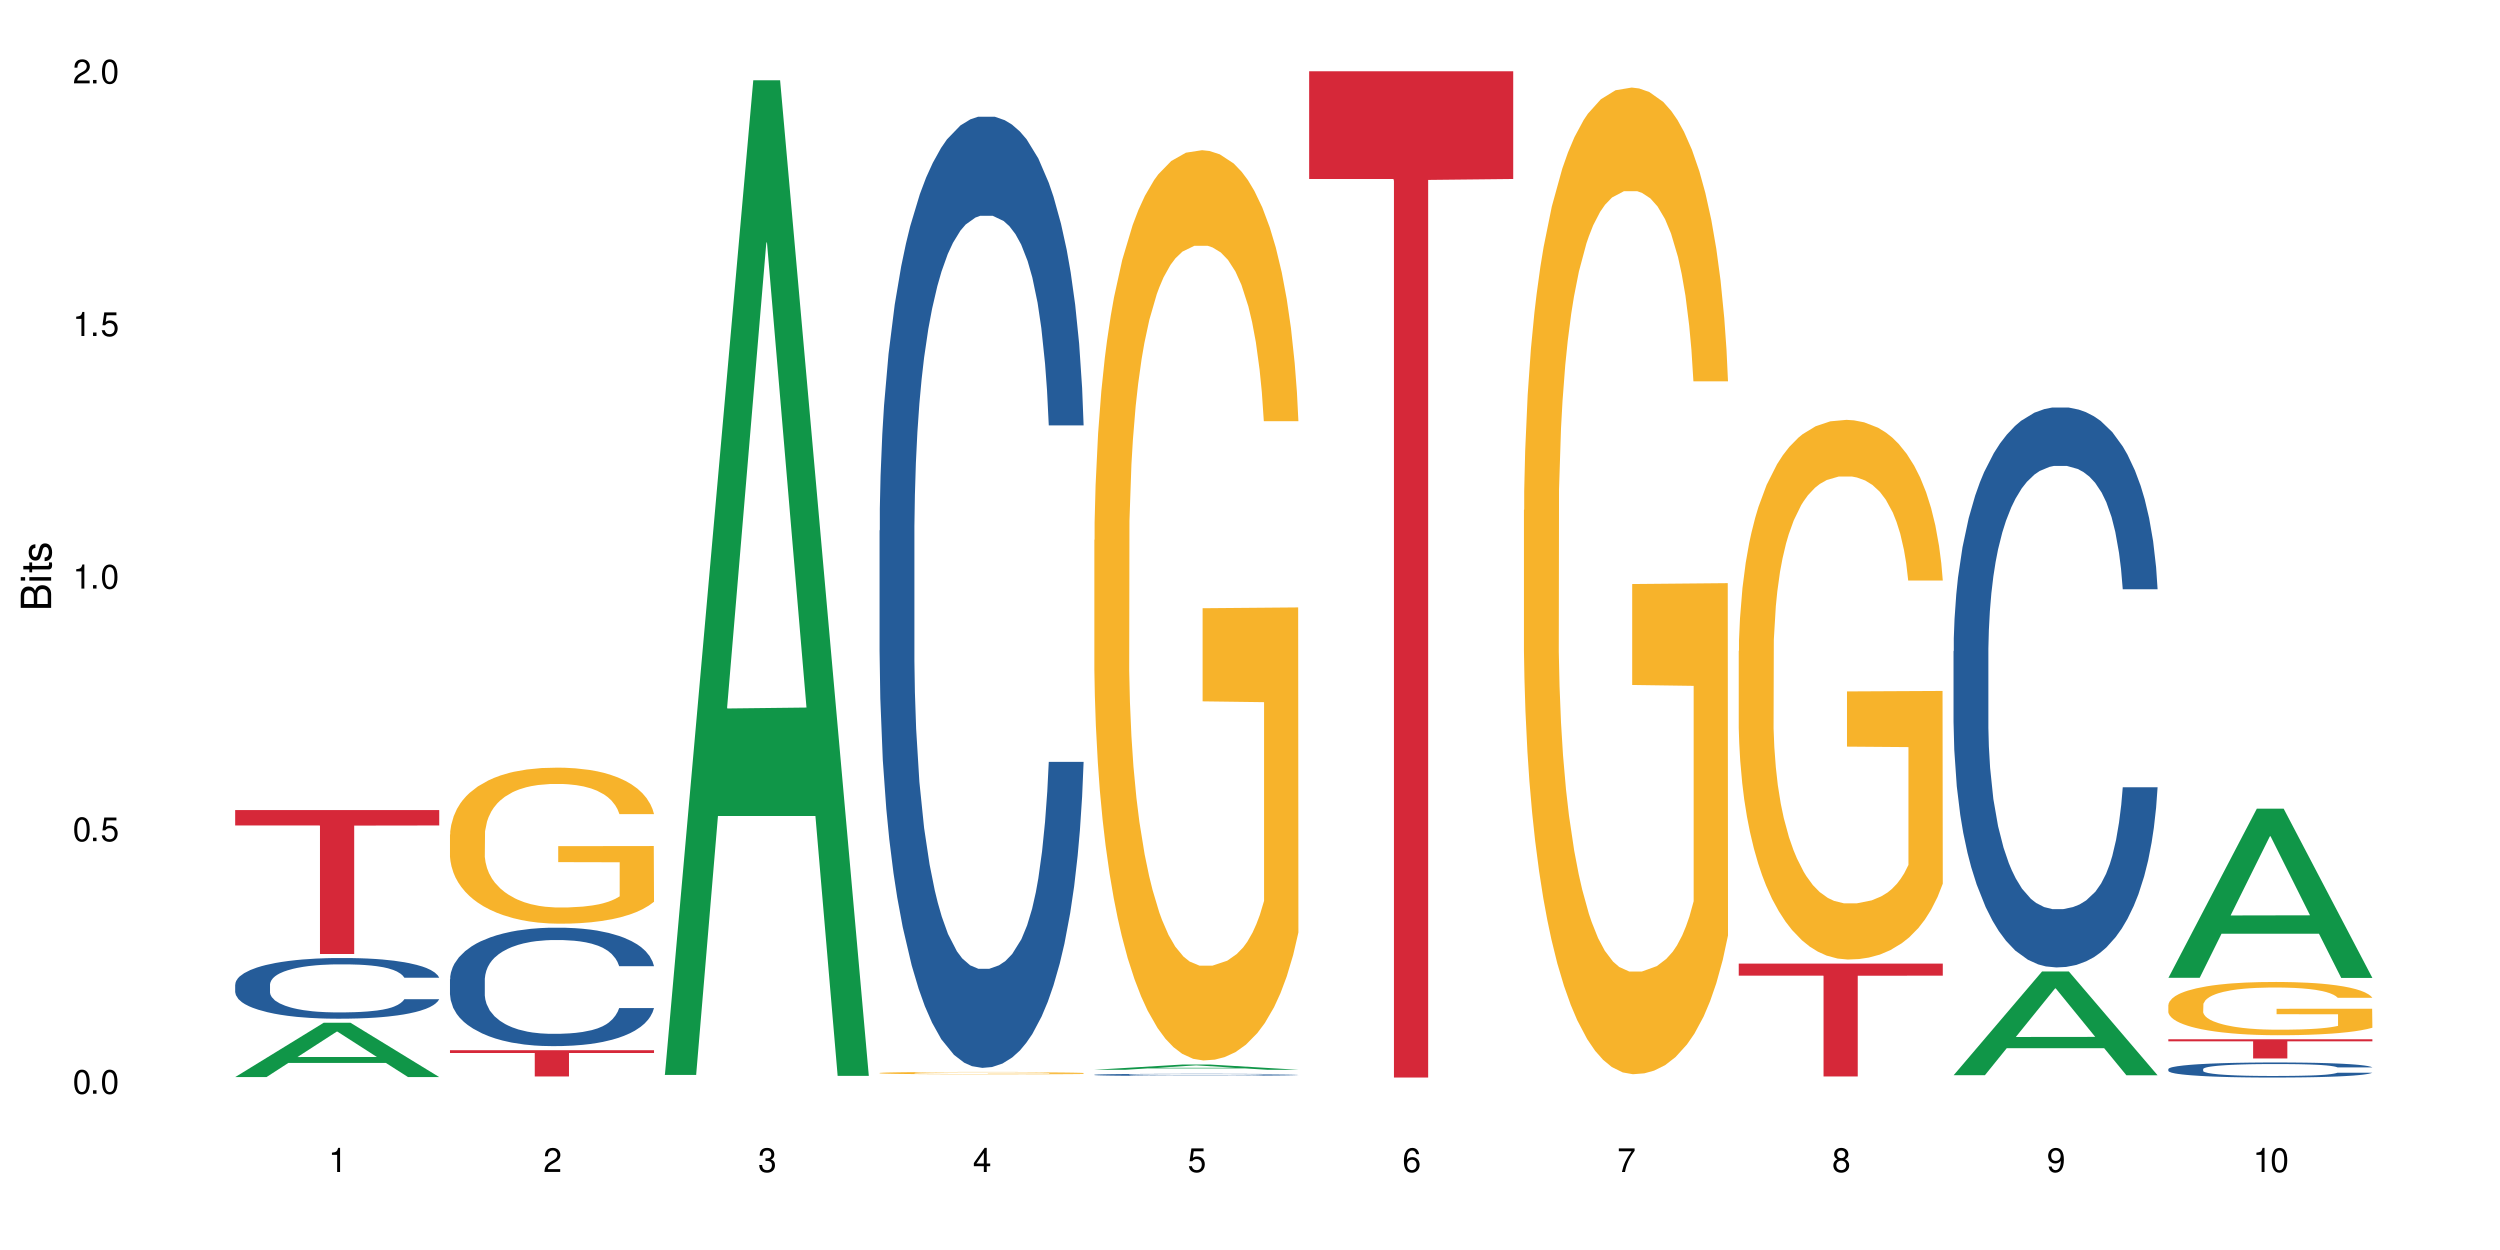
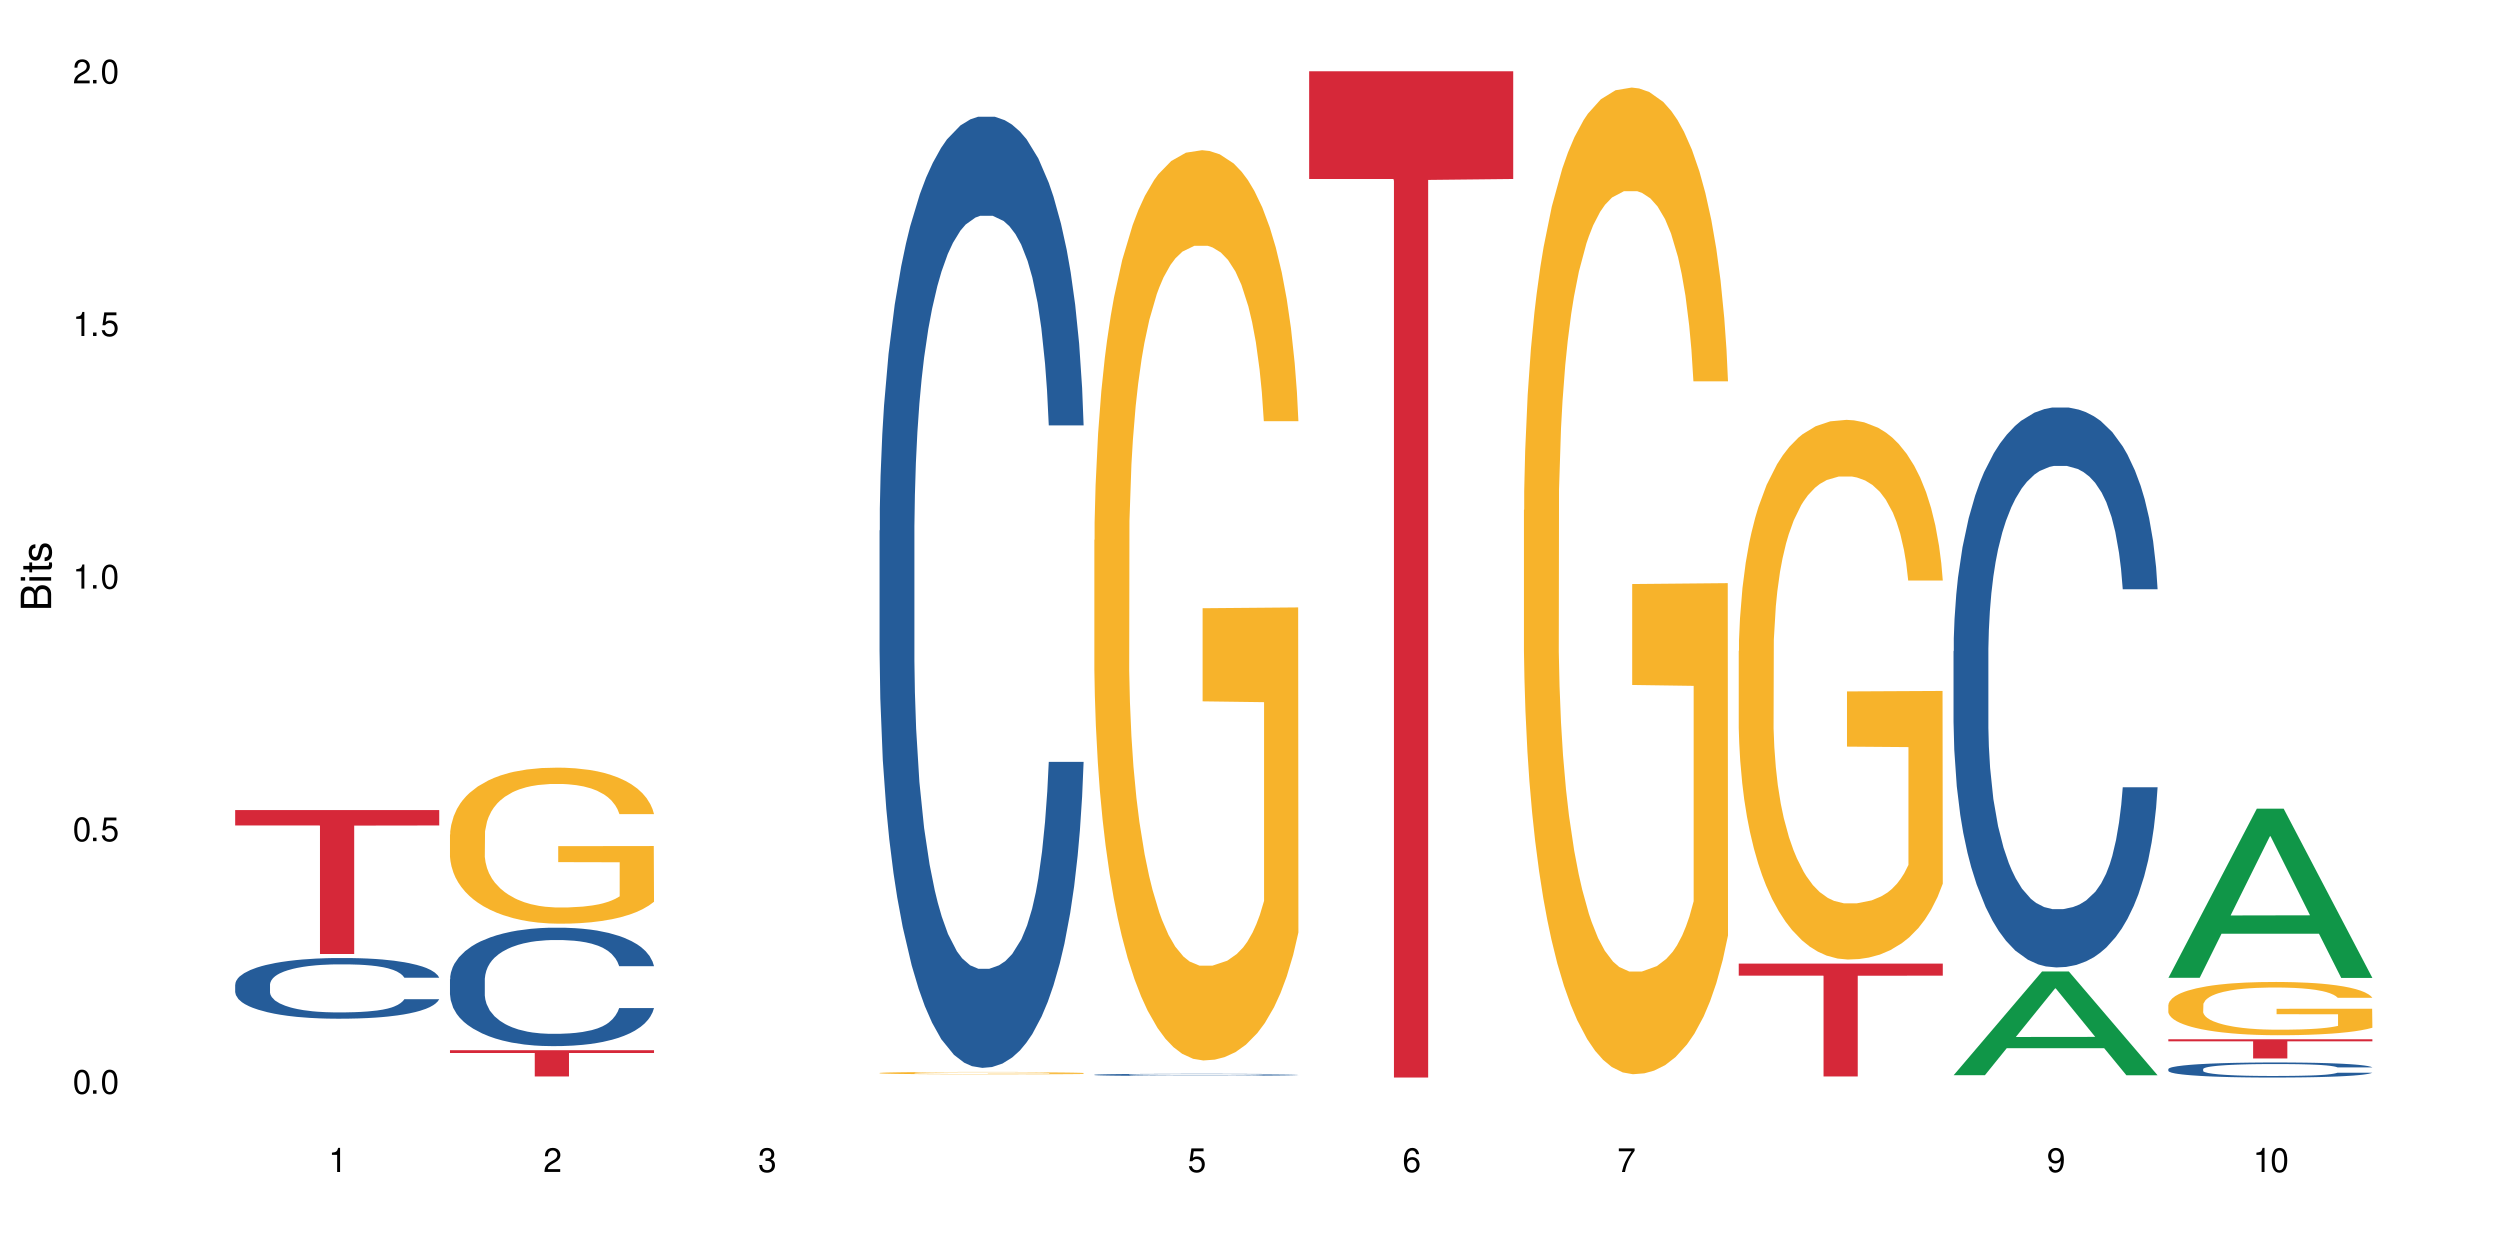
<svg xmlns="http://www.w3.org/2000/svg" xmlns:xlink="http://www.w3.org/1999/xlink" width="720" height="360" viewBox="0 0 720 360">
  <defs>
    <g>
      <g id="glyph-0-0">
</g>
      <g id="glyph-0-1">
        <path d="M 2.641 -6.938 C 2 -6.938 1.422 -6.656 1.078 -6.172 C 0.641 -5.562 0.406 -4.641 0.406 -3.359 C 0.406 -1.016 1.188 0.219 2.641 0.219 C 4.078 0.219 4.859 -1.016 4.859 -3.297 C 4.859 -4.641 4.656 -5.547 4.203 -6.172 C 3.844 -6.656 3.281 -6.938 2.641 -6.938 Z M 2.641 -6.188 C 3.547 -6.188 4 -5.25 4 -3.375 C 4 -1.406 3.562 -0.484 2.625 -0.484 C 1.734 -0.484 1.281 -1.438 1.281 -3.344 C 1.281 -5.25 1.734 -6.188 2.641 -6.188 Z M 2.641 -6.188 " />
      </g>
      <g id="glyph-0-2">
        <path d="M 1.828 -1 L 0.828 -1 L 0.828 0 L 1.828 0 Z M 1.828 -1 " />
      </g>
      <g id="glyph-0-3">
        <path d="M 4.562 -6.797 L 1.062 -6.797 L 0.547 -3.094 L 1.328 -3.094 C 1.719 -3.562 2.047 -3.734 2.578 -3.734 C 3.484 -3.734 4.062 -3.109 4.062 -2.094 C 4.062 -1.125 3.484 -0.531 2.578 -0.531 C 1.828 -0.531 1.375 -0.906 1.188 -1.672 L 0.328 -1.672 C 0.453 -1.109 0.547 -0.844 0.75 -0.594 C 1.125 -0.078 1.828 0.219 2.594 0.219 C 3.969 0.219 4.922 -0.781 4.922 -2.219 C 4.922 -3.562 4.031 -4.484 2.719 -4.484 C 2.25 -4.484 1.859 -4.359 1.469 -4.062 L 1.734 -5.969 L 4.562 -5.969 Z M 4.562 -6.797 " />
      </g>
      <g id="glyph-0-4">
        <path d="M 2.484 -4.938 L 2.484 0 L 3.328 0 L 3.328 -6.938 L 2.766 -6.938 C 2.469 -5.875 2.281 -5.734 0.984 -5.562 L 0.984 -4.938 Z M 2.484 -4.938 " />
      </g>
      <g id="glyph-0-5">
        <path d="M 4.859 -0.828 L 1.281 -0.828 C 1.359 -1.406 1.672 -1.781 2.5 -2.281 L 3.469 -2.828 C 4.406 -3.344 4.906 -4.062 4.906 -4.906 C 4.906 -5.484 4.672 -6.031 4.266 -6.406 C 3.859 -6.766 3.375 -6.938 2.719 -6.938 C 1.859 -6.938 1.219 -6.625 0.844 -6.031 C 0.609 -5.672 0.5 -5.234 0.484 -4.531 L 1.328 -4.531 C 1.359 -5.016 1.406 -5.281 1.531 -5.516 C 1.75 -5.938 2.188 -6.203 2.703 -6.203 C 3.469 -6.203 4.031 -5.641 4.031 -4.891 C 4.031 -4.344 3.719 -3.859 3.125 -3.516 L 2.234 -3 C 0.812 -2.172 0.406 -1.531 0.328 -0.016 L 4.859 -0.016 Z M 4.859 -0.828 " />
      </g>
      <g id="glyph-0-6">
        <path d="M 2.125 -3.188 L 2.578 -3.188 C 3.5 -3.188 3.984 -2.766 3.984 -1.922 C 3.984 -1.062 3.469 -0.531 2.594 -0.531 C 1.656 -0.531 1.203 -1 1.156 -2.016 L 0.312 -2.016 C 0.344 -1.453 0.438 -1.094 0.609 -0.781 C 0.953 -0.109 1.625 0.219 2.547 0.219 C 3.953 0.219 4.859 -0.625 4.859 -1.938 C 4.859 -2.828 4.516 -3.297 3.703 -3.594 C 4.344 -3.844 4.656 -4.328 4.656 -5.031 C 4.656 -6.219 3.875 -6.938 2.578 -6.938 C 1.203 -6.938 0.484 -6.172 0.453 -4.703 L 1.297 -4.703 C 1.312 -5.125 1.344 -5.359 1.453 -5.578 C 1.641 -5.969 2.062 -6.203 2.594 -6.203 C 3.344 -6.203 3.797 -5.75 3.797 -5 C 3.797 -4.516 3.609 -4.219 3.25 -4.047 C 3.016 -3.953 2.703 -3.922 2.125 -3.906 Z M 2.125 -3.188 " />
      </g>
      <g id="glyph-0-7">
-         <path d="M 3.141 -1.672 L 3.141 0 L 3.984 0 L 3.984 -1.672 L 4.984 -1.672 L 4.984 -2.438 L 3.984 -2.438 L 3.984 -6.938 L 3.359 -6.938 L 0.266 -2.578 L 0.266 -1.672 Z M 3.141 -2.438 L 1 -2.438 L 3.141 -5.5 Z M 3.141 -2.438 " />
-       </g>
+         </g>
      <g id="glyph-0-8">
        <path d="M 4.781 -5.125 C 4.609 -6.266 3.891 -6.938 2.844 -6.938 C 2.094 -6.938 1.422 -6.578 1.031 -5.953 C 0.594 -5.266 0.406 -4.422 0.406 -3.172 C 0.406 -2 0.578 -1.25 0.984 -0.641 C 1.359 -0.078 1.953 0.219 2.703 0.219 C 3.984 0.219 4.922 -0.75 4.922 -2.094 C 4.922 -3.375 4.062 -4.281 2.844 -4.281 C 2.172 -4.281 1.641 -4.031 1.281 -3.516 C 1.281 -5.234 1.828 -6.188 2.797 -6.188 C 3.391 -6.188 3.797 -5.797 3.938 -5.125 Z M 2.734 -3.531 C 3.547 -3.531 4.062 -2.953 4.062 -2.031 C 4.062 -1.156 3.484 -0.531 2.703 -0.531 C 1.922 -0.531 1.328 -1.188 1.328 -2.078 C 1.328 -2.938 1.906 -3.531 2.734 -3.531 Z M 2.734 -3.531 " />
      </g>
      <g id="glyph-0-9">
        <path d="M 4.984 -6.797 L 0.438 -6.797 L 0.438 -5.969 L 4.109 -5.969 C 2.5 -3.656 1.828 -2.234 1.328 0 L 2.219 0 C 2.594 -2.172 3.453 -4.047 4.984 -6.094 Z M 4.984 -6.797 " />
      </g>
      <g id="glyph-0-10">
-         <path d="M 3.75 -3.656 C 4.469 -4.094 4.688 -4.438 4.688 -5.078 C 4.688 -6.172 3.844 -6.938 2.641 -6.938 C 1.438 -6.938 0.594 -6.172 0.594 -5.094 C 0.594 -4.438 0.812 -4.094 1.516 -3.656 C 0.734 -3.266 0.359 -2.703 0.359 -1.922 C 0.359 -0.656 1.281 0.219 2.641 0.219 C 3.984 0.219 4.922 -0.656 4.922 -1.922 C 4.922 -2.703 4.531 -3.266 3.75 -3.656 Z M 2.641 -6.188 C 3.359 -6.188 3.812 -5.75 3.812 -5.062 C 3.812 -4.406 3.344 -3.984 2.641 -3.984 C 1.922 -3.984 1.453 -4.406 1.453 -5.078 C 1.453 -5.75 1.922 -6.188 2.641 -6.188 Z M 2.641 -3.266 C 3.484 -3.266 4.062 -2.719 4.062 -1.906 C 4.062 -1.078 3.484 -0.531 2.625 -0.531 C 1.797 -0.531 1.219 -1.094 1.219 -1.906 C 1.219 -2.719 1.781 -3.266 2.641 -3.266 Z M 2.641 -3.266 " />
-       </g>
+         </g>
      <g id="glyph-0-11">
        <path d="M 0.516 -1.578 C 0.672 -0.453 1.406 0.219 2.438 0.219 C 3.188 0.219 3.859 -0.141 4.266 -0.766 C 4.688 -1.453 4.891 -2.297 4.891 -3.547 C 4.891 -4.719 4.703 -5.453 4.312 -6.078 C 3.938 -6.641 3.344 -6.938 2.594 -6.938 C 1.297 -6.938 0.359 -5.969 0.359 -4.625 C 0.359 -3.344 1.234 -2.453 2.453 -2.453 C 3.094 -2.453 3.578 -2.672 4.016 -3.203 C 4 -1.484 3.469 -0.531 2.5 -0.531 C 1.906 -0.531 1.484 -0.906 1.359 -1.578 Z M 2.578 -6.203 C 3.375 -6.203 3.969 -5.531 3.969 -4.641 C 3.969 -3.797 3.391 -3.188 2.547 -3.188 C 1.734 -3.188 1.234 -3.766 1.234 -4.688 C 1.234 -5.562 1.797 -6.203 2.578 -6.203 Z M 2.578 -6.203 " />
      </g>
      <g id="glyph-1-0">
</g>
      <g id="glyph-1-1">
        <path d="M 0 -0.953 L 0 -4.891 C 0 -5.719 -0.234 -6.344 -0.734 -6.797 C -1.188 -7.234 -1.812 -7.469 -2.5 -7.469 C -3.547 -7.469 -4.188 -7 -4.625 -5.875 C -4.984 -6.688 -5.625 -7.094 -6.531 -7.094 C -7.172 -7.094 -7.734 -6.859 -8.141 -6.391 C -8.562 -5.922 -8.75 -5.344 -8.75 -4.5 L -8.75 -0.953 Z M -4.984 -2.062 L -7.766 -2.062 L -7.766 -4.219 C -7.766 -4.844 -7.688 -5.203 -7.453 -5.5 C -7.219 -5.812 -6.859 -5.969 -6.375 -5.969 C -5.891 -5.969 -5.531 -5.812 -5.297 -5.5 C -5.062 -5.203 -4.984 -4.844 -4.984 -4.219 Z M -0.984 -2.062 L -4 -2.062 L -4 -4.781 C -4 -5.766 -3.438 -6.359 -2.484 -6.359 C -1.547 -6.359 -0.984 -5.766 -0.984 -4.781 Z M -0.984 -2.062 " />
      </g>
      <g id="glyph-1-2">
        <path d="M -6.281 -1.797 L -6.281 -0.797 L 0 -0.797 L 0 -1.797 Z M -8.75 -1.797 L -8.75 -0.797 L -7.484 -0.797 L -7.484 -1.797 Z M -8.75 -1.797 " />
      </g>
      <g id="glyph-1-3">
        <path d="M -6.281 -3.047 L -6.281 -2.016 L -8.016 -2.016 L -8.016 -1.016 L -6.281 -1.016 L -6.281 -0.172 L -5.469 -0.172 L -5.469 -1.016 L -0.719 -1.016 C -0.078 -1.016 0.281 -1.453 0.281 -2.234 C 0.281 -2.5 0.25 -2.719 0.188 -3.047 L -0.641 -3.047 C -0.609 -2.906 -0.594 -2.766 -0.594 -2.562 C -0.594 -2.141 -0.719 -2.016 -1.156 -2.016 L -5.469 -2.016 L -5.469 -3.047 Z M -6.281 -3.047 " />
      </g>
      <g id="glyph-1-4">
        <path d="M -4.531 -5.25 C -5.766 -5.25 -6.469 -4.422 -6.469 -2.969 C -6.469 -1.516 -5.719 -0.562 -4.547 -0.562 C -3.562 -0.562 -3.094 -1.062 -2.734 -2.562 L -2.516 -3.484 C -2.344 -4.188 -2.094 -4.469 -1.641 -4.469 C -1.047 -4.469 -0.641 -3.875 -0.641 -3 C -0.641 -2.453 -0.797 -2 -1.062 -1.75 C -1.25 -1.594 -1.422 -1.531 -1.875 -1.469 L -1.875 -0.406 C -0.422 -0.453 0.281 -1.266 0.281 -2.922 C 0.281 -4.5 -0.5 -5.516 -1.719 -5.516 C -2.656 -5.516 -3.172 -4.984 -3.469 -3.734 L -3.703 -2.766 C -3.891 -1.953 -4.156 -1.609 -4.594 -1.609 C -5.188 -1.609 -5.547 -2.125 -5.547 -2.938 C -5.547 -3.75 -5.203 -4.172 -4.531 -4.203 Z M -4.531 -5.25 " />
      </g>
    </g>
  </defs>
  <rect x="-72" y="-36" width="864" height="432" fill="rgb(100%, 100%, 100%)" fill-opacity="1" />
-   <path fill-rule="nonzero" fill="rgb(6.275%, 58.824%, 28.235%)" fill-opacity="1" d="M 67.73 310.188 L 67.793 310.172 L 93.223 294.555 L 100.945 294.555 L 126.5 310.203 L 117.52 310.203 L 111.117 306.117 L 83.051 306.117 L 76.773 310.188 L 67.73 310.188 L 85.75 304.426 L 108.543 304.414 L 97.176 297.109 L 97.051 297.094 L 96.926 297.141 L 85.688 304.414 L 85.75 304.426 Z M 67.73 310.188 " />
  <path fill-rule="nonzero" fill="rgb(14.51%, 36.078%, 60%)" fill-opacity="1" d="M 67.73 283.52 L 67.801 283.504 L 67.801 283.121 L 68.02 282.512 L 68.52 281.746 L 69.02 281.219 L 70.312 280.277 L 72.102 279.367 L 73.965 278.664 L 75.328 278.25 L 76.547 277.93 L 79.34 277.336 L 81.133 277.035 L 83.066 276.762 L 85.434 276.492 L 87.152 276.332 L 91.023 276.074 L 93.891 275.965 L 96.113 275.918 L 100.914 275.918 L 103.781 275.98 L 105.859 276.059 L 108.152 276.188 L 110.086 276.332 L 113.457 276.684 L 116.465 277.129 L 117.828 277.387 L 119.977 277.883 L 121.625 278.359 L 122.773 278.773 L 124.062 279.367 L 125.207 280.086 L 126.07 280.898 L 126.5 281.586 L 116.465 281.586 L 115.965 280.949 L 115.391 280.453 L 114.316 279.797 L 113.238 279.336 L 111.734 278.871 L 110.375 278.566 L 108.512 278.266 L 106.863 278.074 L 105.141 277.93 L 103.492 277.832 L 100.34 277.738 L 96.684 277.738 L 95.324 277.77 L 92.527 277.898 L 91.023 278.008 L 88.871 278.23 L 87.367 278.441 L 85.578 278.758 L 84.359 279.031 L 82.852 279.445 L 81.777 279.812 L 80.559 280.34 L 79.844 280.738 L 79.199 281.188 L 78.625 281.715 L 78.195 282.273 L 77.906 282.863 L 77.766 283.438 L 77.766 285.914 L 77.906 286.488 L 78.266 287.16 L 79.199 288.137 L 80.559 288.98 L 82.137 289.652 L 83.641 290.133 L 84.5 290.355 L 85.648 290.609 L 87.441 290.93 L 90.02 291.25 L 91.523 291.379 L 93.816 291.504 L 96.184 291.57 L 99.336 291.57 L 102.133 291.504 L 103.996 291.426 L 105.93 291.297 L 108.582 291.027 L 110.23 290.77 L 111.664 290.465 L 112.738 290.164 L 113.457 289.906 L 114.531 289.414 L 115.391 288.871 L 116.035 288.312 L 116.465 287.766 L 126.5 287.766 L 126.07 288.406 L 125.422 289.027 L 124.777 289.492 L 123.777 290.051 L 122.629 290.547 L 120.98 291.105 L 119.617 291.473 L 117.828 291.871 L 116.18 292.176 L 114.387 292.445 L 111.734 292.766 L 110.016 292.926 L 108.152 293.07 L 105.93 293.199 L 103.137 293.309 L 100.125 293.375 L 97.328 293.391 L 94.32 293.359 L 92.098 293.293 L 89.16 293.148 L 85.504 292.863 L 82.852 292.559 L 80.773 292.254 L 78.984 291.938 L 76.977 291.504 L 74.395 290.801 L 72.82 290.258 L 71.746 289.812 L 70.527 289.188 L 69.664 288.629 L 68.664 287.734 L 67.945 286.602 L 67.73 285.723 Z M 67.73 283.52 " />
  <path fill-rule="nonzero" fill="rgb(83.922%, 15.686%, 22.353%)" fill-opacity="1" d="M 67.73 233.297 L 126.5 233.297 L 126.5 237.734 L 102.008 237.773 L 102.008 274.754 L 92.152 274.754 L 92.152 237.812 L 92.008 237.734 L 67.73 237.734 Z M 67.73 233.297 " />
  <path fill-rule="nonzero" fill="rgb(14.51%, 36.078%, 60%)" fill-opacity="1" d="M 129.594 282.027 L 129.664 281.996 L 129.664 281.25 L 129.879 280.062 L 130.379 278.566 L 130.883 277.539 L 132.172 275.699 L 133.965 273.926 L 135.828 272.551 L 137.188 271.742 L 138.406 271.117 L 141.203 269.965 L 142.992 269.375 L 144.93 268.844 L 147.293 268.312 L 149.016 268 L 152.883 267.504 L 155.75 267.285 L 157.973 267.191 L 162.773 267.191 L 165.641 267.316 L 167.719 267.473 L 170.012 267.723 L 171.949 268 L 175.316 268.688 L 178.324 269.559 L 179.688 270.059 L 181.836 271.023 L 183.484 271.961 L 184.633 272.77 L 185.922 273.926 L 187.07 275.328 L 187.93 276.918 L 188.359 278.258 L 178.324 278.258 L 177.824 277.008 L 177.25 276.043 L 176.176 274.766 L 175.102 273.863 L 173.598 272.957 L 172.234 272.367 L 170.371 271.773 L 168.723 271.398 L 167.004 271.117 L 165.355 270.93 L 162.199 270.746 L 158.547 270.746 L 157.184 270.809 L 154.391 271.055 L 152.883 271.273 L 150.734 271.711 L 149.23 272.117 L 147.438 272.738 L 146.219 273.27 L 144.715 274.078 L 143.641 274.797 L 142.422 275.824 L 141.703 276.605 L 141.059 277.477 L 140.484 278.504 L 140.055 279.598 L 139.77 280.75 L 139.625 281.871 L 139.625 286.703 L 139.77 287.824 L 140.129 289.133 L 141.059 291.035 L 142.422 292.688 L 143.996 293.996 L 145.504 294.934 L 146.363 295.367 L 147.508 295.867 L 149.301 296.492 L 151.879 297.113 L 153.387 297.363 L 155.68 297.613 L 158.043 297.738 L 161.199 297.738 L 163.992 297.613 L 165.855 297.457 L 167.789 297.207 L 170.441 296.676 L 172.09 296.18 L 173.523 295.586 L 174.598 294.996 L 175.316 294.496 L 176.391 293.531 L 177.25 292.469 L 177.895 291.379 L 178.324 290.32 L 188.359 290.32 L 187.93 291.566 L 187.285 292.781 L 186.641 293.684 L 185.637 294.777 L 184.488 295.742 L 182.84 296.832 L 181.48 297.551 L 179.688 298.328 L 178.039 298.922 L 176.246 299.453 L 173.598 300.074 L 171.875 300.387 L 170.012 300.668 L 167.789 300.918 L 164.996 301.133 L 161.984 301.258 L 159.191 301.289 L 156.18 301.227 L 153.957 301.105 L 151.02 300.824 L 147.367 300.262 L 144.715 299.668 L 142.637 299.078 L 140.844 298.453 L 138.836 297.613 L 136.258 296.242 L 134.68 295.18 L 133.605 294.309 L 132.387 293.094 L 131.527 292.004 L 130.523 290.258 L 129.809 288.043 L 129.594 286.328 Z M 129.594 282.027 " />
  <path fill-rule="nonzero" fill="rgb(96.863%, 70.196%, 16.863%)" fill-opacity="1" d="M 129.594 240.332 L 129.664 240.289 L 129.664 239.469 L 129.949 237.621 L 130.668 235.074 L 131.598 232.98 L 132.602 231.34 L 133.246 230.477 L 134.32 229.246 L 135.254 228.344 L 137.617 226.496 L 140.629 224.773 L 142.277 224.035 L 144.141 223.336 L 146.793 222.555 L 148.012 222.27 L 151.738 221.613 L 155.965 221.199 L 160.625 221.078 L 162.773 221.117 L 165.711 221.281 L 169.727 221.734 L 172.02 222.145 L 173.812 222.555 L 175.676 223.09 L 177.969 223.91 L 180.117 224.895 L 181.836 225.879 L 183.559 227.113 L 184.992 228.426 L 186.211 229.863 L 187.285 231.586 L 187.93 233.023 L 188.359 234.461 L 178.398 234.461 L 177.824 233.023 L 177.18 231.914 L 176.105 230.559 L 175.031 229.574 L 173.953 228.797 L 171.949 227.727 L 170.227 227.07 L 168.078 226.496 L 166 226.129 L 163.633 225.879 L 162.199 225.797 L 158.402 225.797 L 154.961 226.086 L 152.957 226.414 L 151.523 226.742 L 149.516 227.359 L 148.297 227.852 L 147.582 228.18 L 145.43 229.453 L 143.996 230.602 L 143.207 231.383 L 142.207 232.613 L 141.488 233.723 L 140.699 235.363 L 140.27 236.594 L 139.695 239.387 L 139.625 246.773 L 139.84 248.336 L 140.27 250.02 L 140.844 251.496 L 141.703 253.055 L 142.562 254.246 L 144.07 255.848 L 145.359 256.914 L 146.363 257.613 L 148.297 258.719 L 149.086 259.09 L 150.949 259.828 L 152.883 260.402 L 155.25 260.895 L 157.039 261.141 L 159.906 261.348 L 163.562 261.348 L 167.863 261.102 L 170.586 260.773 L 172.449 260.445 L 173.668 260.156 L 175.172 259.707 L 176.246 259.297 L 177.25 258.844 L 178.469 258.145 L 178.469 248.336 L 160.766 248.293 L 160.766 243.695 L 188.289 243.656 L 188.359 259.707 L 186.855 260.812 L 184.992 261.883 L 183.199 262.703 L 181.336 263.398 L 178.684 264.18 L 176.535 264.672 L 173.238 265.246 L 170.227 265.617 L 167.074 265.863 L 164.277 265.988 L 160.984 266.027 L 158.043 265.945 L 154.891 265.699 L 152.383 265.371 L 150.09 264.961 L 147.797 264.426 L 144.93 263.562 L 143.066 262.867 L 141.129 262.004 L 139.195 260.977 L 137.477 259.871 L 136.328 259.008 L 135.184 258.023 L 133.965 256.793 L 132.816 255.395 L 131.957 254.121 L 131.168 252.688 L 130.594 251.332 L 130.023 249.484 L 129.734 248.008 L 129.594 246.734 Z M 129.594 240.332 " />
  <path fill-rule="nonzero" fill="rgb(83.922%, 15.686%, 22.353%)" fill-opacity="1" d="M 129.594 302.453 L 188.359 302.453 L 188.359 303.266 L 163.867 303.273 L 163.867 310.031 L 154.012 310.031 L 154.012 303.281 L 153.871 303.266 L 129.594 303.266 Z M 129.594 302.453 " />
-   <path fill-rule="nonzero" fill="rgb(6.275%, 58.824%, 28.235%)" fill-opacity="1" d="M 191.453 309.582 L 191.516 309.312 L 216.945 23.113 L 224.668 23.113 L 250.219 309.852 L 241.242 309.852 L 234.84 235.004 L 206.773 235.004 L 200.492 309.582 L 191.453 309.582 L 209.473 204.043 L 232.266 203.773 L 220.898 69.961 L 220.773 69.691 L 220.648 70.5 L 209.41 203.773 L 209.473 204.043 Z M 191.453 309.582 " />
  <path fill-rule="nonzero" fill="rgb(14.51%, 36.078%, 60%)" fill-opacity="1" d="M 253.312 152.805 L 253.387 152.555 L 253.387 146.547 L 253.602 137.031 L 254.102 125.012 L 254.605 116.75 L 255.895 101.977 L 257.684 87.703 L 259.547 76.684 L 260.91 70.176 L 262.129 65.168 L 264.922 55.902 L 266.715 51.145 L 268.652 46.887 L 271.016 42.629 L 272.734 40.125 L 276.605 36.121 L 279.473 34.367 L 281.695 33.617 L 286.496 33.617 L 289.363 34.617 L 291.441 35.871 L 293.734 37.875 L 295.668 40.125 L 299.039 45.637 L 302.047 52.648 L 303.41 56.652 L 305.559 64.414 L 307.207 71.926 L 308.355 78.438 L 309.645 87.703 L 310.793 98.969 L 311.652 111.742 L 312.082 122.508 L 302.047 122.508 L 301.547 112.492 L 300.973 104.73 L 299.898 94.465 L 298.824 87.203 L 297.316 79.941 L 295.957 75.184 L 294.094 70.426 L 292.445 67.422 L 290.723 65.168 L 289.074 63.664 L 285.922 62.16 L 282.266 62.16 L 280.906 62.664 L 278.109 64.664 L 276.605 66.418 L 274.457 69.926 L 272.949 73.18 L 271.16 78.188 L 269.941 82.445 L 268.434 88.953 L 267.359 94.715 L 266.141 102.977 L 265.426 109.238 L 264.781 116.25 L 264.207 124.512 L 263.777 133.277 L 263.492 142.539 L 263.348 151.555 L 263.348 190.367 L 263.492 199.383 L 263.848 209.898 L 264.781 225.172 L 266.141 238.441 L 267.719 248.961 L 269.223 256.473 L 270.082 259.977 L 271.23 263.984 L 273.023 268.992 L 275.602 274 L 277.105 276.004 L 279.402 278.008 L 281.766 279.008 L 284.918 279.008 L 287.715 278.008 L 289.578 276.754 L 291.512 274.75 L 294.164 270.496 L 295.812 266.488 L 297.246 261.73 L 298.32 256.973 L 299.039 252.965 L 300.113 245.203 L 300.973 236.691 L 301.617 227.926 L 302.047 219.414 L 312.082 219.414 L 311.652 229.43 L 311.008 239.195 L 310.363 246.457 L 309.359 255.219 L 308.211 262.984 L 306.562 271.746 L 305.203 277.504 L 303.41 283.766 L 301.762 288.523 L 299.969 292.781 L 297.316 297.789 L 295.598 300.293 L 293.734 302.547 L 291.512 304.551 L 288.719 306.301 L 285.707 307.305 L 282.914 307.555 L 279.902 307.055 L 277.68 306.051 L 274.742 303.797 L 271.086 299.289 L 268.434 294.531 L 266.355 289.773 L 264.566 284.766 L 262.559 278.008 L 259.98 266.988 L 258.402 258.477 L 257.328 251.465 L 256.109 241.699 L 255.25 232.934 L 254.246 218.914 L 253.527 201.133 L 253.312 187.363 Z M 253.312 152.805 " />
  <path fill-rule="nonzero" fill="rgb(96.863%, 70.196%, 16.863%)" fill-opacity="1" d="M 253.312 309.012 L 253.387 309.012 L 253.387 309 L 253.672 308.973 L 254.387 308.934 L 255.32 308.898 L 256.324 308.875 L 258.043 308.844 L 258.977 308.828 L 261.34 308.801 L 264.352 308.773 L 266 308.762 L 267.863 308.754 L 270.516 308.738 L 271.73 308.734 L 275.461 308.727 L 279.688 308.719 L 289.434 308.719 L 293.449 308.727 L 295.742 308.734 L 297.531 308.738 L 299.395 308.75 L 301.691 308.762 L 303.84 308.777 L 305.559 308.793 L 307.281 308.809 L 308.715 308.832 L 309.93 308.852 L 311.008 308.879 L 311.652 308.902 L 312.082 308.922 L 302.121 308.922 L 301.547 308.902 L 300.902 308.883 L 299.824 308.863 L 298.75 308.848 L 297.676 308.836 L 295.668 308.82 L 293.949 308.809 L 291.801 308.801 L 289.723 308.793 L 287.355 308.793 L 285.922 308.789 L 282.125 308.789 L 278.684 308.793 L 276.676 308.801 L 275.242 308.805 L 273.238 308.812 L 272.02 308.82 L 271.301 308.828 L 269.152 308.848 L 267.719 308.863 L 266.93 308.875 L 265.926 308.895 L 265.211 308.91 L 264.422 308.938 L 263.992 308.957 L 263.418 308.996 L 263.348 309.109 L 263.562 309.137 L 263.992 309.16 L 264.566 309.184 L 265.426 309.207 L 266.285 309.227 L 267.789 309.25 L 269.082 309.266 L 270.082 309.277 L 272.02 309.293 L 272.809 309.301 L 274.672 309.312 L 276.605 309.32 L 278.973 309.328 L 280.762 309.332 L 283.629 309.336 L 287.285 309.336 L 291.586 309.332 L 294.309 309.324 L 296.172 309.32 L 297.391 309.316 L 298.895 309.309 L 299.969 309.305 L 300.973 309.297 L 302.191 309.285 L 302.191 309.137 L 284.488 309.133 L 284.488 309.062 L 312.008 309.062 L 312.082 309.309 L 310.578 309.328 L 308.715 309.344 L 306.922 309.355 L 305.059 309.367 L 302.406 309.379 L 300.258 309.387 L 296.961 309.395 L 293.949 309.398 L 290.797 309.402 L 288 309.406 L 281.766 309.406 L 278.613 309.402 L 276.105 309.395 L 273.812 309.391 L 271.516 309.383 L 268.652 309.367 L 266.789 309.359 L 264.852 309.344 L 262.918 309.328 L 261.195 309.312 L 260.051 309.297 L 258.902 309.285 L 257.684 309.266 L 256.539 309.242 L 255.68 309.223 L 254.891 309.203 L 254.316 309.18 L 253.742 309.152 L 253.457 309.129 L 253.312 309.109 Z M 253.312 309.012 " />
-   <path fill-rule="nonzero" fill="rgb(6.275%, 58.824%, 28.235%)" fill-opacity="1" d="M 315.176 308.094 L 315.238 308.094 L 340.664 306.578 L 348.387 306.578 L 373.941 308.098 L 364.965 308.098 L 358.559 307.699 L 330.496 307.699 L 324.215 308.094 L 315.176 308.094 L 333.195 307.535 L 355.984 307.535 L 344.621 306.828 L 344.496 306.824 L 344.371 306.828 L 333.133 307.535 L 333.195 307.535 Z M 315.176 308.094 " />
  <path fill-rule="nonzero" fill="rgb(14.51%, 36.078%, 60%)" fill-opacity="1" d="M 315.176 309.531 L 315.246 309.531 L 315.246 309.52 L 315.461 309.496 L 315.961 309.469 L 316.465 309.449 L 317.754 309.418 L 319.547 309.383 L 321.41 309.359 L 322.77 309.344 L 323.988 309.332 L 326.785 309.312 L 328.578 309.301 L 330.512 309.293 L 332.875 309.281 L 334.598 309.277 L 338.465 309.266 L 341.332 309.262 L 351.223 309.262 L 353.301 309.266 L 355.594 309.27 L 357.531 309.277 L 360.898 309.289 L 363.91 309.305 L 365.27 309.312 L 367.422 309.332 L 369.07 309.348 L 370.215 309.363 L 371.504 309.383 L 372.652 309.41 L 373.512 309.438 L 373.941 309.465 L 363.91 309.465 L 363.406 309.441 L 362.832 309.422 L 361.758 309.398 L 360.684 309.383 L 359.18 309.367 L 357.816 309.355 L 355.953 309.344 L 354.305 309.34 L 352.586 309.332 L 350.938 309.328 L 347.785 309.324 L 344.129 309.324 L 342.766 309.328 L 339.973 309.332 L 338.465 309.336 L 336.316 309.344 L 334.812 309.352 L 333.02 309.363 L 331.801 309.371 L 330.297 309.387 L 329.223 309.398 L 328.004 309.418 L 327.285 309.434 L 326.641 309.449 L 326.066 309.469 L 325.637 309.488 L 325.352 309.508 L 325.207 309.531 L 325.207 309.617 L 325.352 309.641 L 325.711 309.664 L 326.641 309.699 L 328.004 309.727 L 329.578 309.75 L 331.086 309.77 L 331.945 309.777 L 333.09 309.785 L 334.883 309.797 L 337.465 309.809 L 338.969 309.812 L 341.262 309.816 L 343.625 309.82 L 346.781 309.82 L 349.574 309.816 L 351.438 309.816 L 353.375 309.812 L 356.023 309.801 L 357.672 309.793 L 359.105 309.781 L 360.184 309.77 L 360.898 309.762 L 361.973 309.742 L 362.832 309.723 L 363.48 309.703 L 363.91 309.684 L 373.941 309.684 L 373.512 309.707 L 372.867 309.73 L 372.223 309.746 L 371.219 309.766 L 370.07 309.785 L 368.422 309.805 L 367.062 309.816 L 365.27 309.832 L 363.621 309.844 L 361.832 309.852 L 359.18 309.863 L 357.457 309.867 L 355.594 309.875 L 353.375 309.879 L 350.578 309.883 L 347.57 309.887 L 344.773 309.887 L 341.762 309.883 L 339.543 309.883 L 336.602 309.875 L 332.949 309.867 L 330.297 309.855 L 328.219 309.844 L 326.426 309.832 L 324.418 309.816 L 321.84 309.793 L 320.262 309.773 L 319.188 309.758 L 317.969 309.734 L 317.109 309.715 L 316.105 309.684 L 315.391 309.645 L 315.176 309.613 Z M 315.176 309.531 " />
  <path fill-rule="nonzero" fill="rgb(96.863%, 70.196%, 16.863%)" fill-opacity="1" d="M 315.176 155.539 L 315.246 155.301 L 315.246 150.512 L 315.531 139.738 L 316.25 124.895 L 317.18 112.684 L 318.184 103.109 L 318.828 98.078 L 319.906 90.898 L 320.836 85.629 L 323.203 74.855 L 326.211 64.801 L 327.859 60.492 L 329.723 56.422 L 332.375 51.871 L 333.594 50.195 L 337.32 46.367 L 341.547 43.973 L 346.207 43.254 L 348.355 43.492 L 351.297 44.449 L 355.309 47.086 L 357.602 49.477 L 359.395 51.871 L 361.258 54.984 L 363.551 59.773 L 365.699 65.52 L 367.422 71.266 L 369.141 78.449 L 370.574 86.109 L 371.793 94.488 L 372.867 104.543 L 373.512 112.922 L 373.941 121.305 L 363.98 121.305 L 363.406 112.922 L 362.762 106.461 L 361.688 98.559 L 360.613 92.812 L 359.535 88.266 L 357.531 82.039 L 355.809 78.207 L 353.66 74.855 L 351.582 72.703 L 349.215 71.266 L 347.785 70.785 L 343.984 70.785 L 340.547 72.461 L 338.539 74.379 L 337.105 76.293 L 335.098 79.883 L 333.879 82.758 L 333.164 84.672 L 331.012 92.094 L 329.578 98.797 L 328.793 103.348 L 327.789 110.531 L 327.07 116.992 L 326.281 126.57 L 325.852 133.754 L 325.281 150.035 L 325.207 193.129 L 325.422 202.227 L 325.852 212.043 L 326.426 220.66 L 327.285 229.758 L 328.145 236.703 L 329.652 246.039 L 330.941 252.266 L 331.945 256.336 L 333.879 262.797 L 334.668 264.953 L 336.531 269.262 L 338.465 272.613 L 340.832 275.488 L 342.625 276.926 L 345.488 278.121 L 349.145 278.121 L 353.445 276.684 L 356.168 274.77 L 358.031 272.855 L 359.25 271.18 L 360.754 268.543 L 361.832 266.148 L 362.832 263.516 L 364.051 259.445 L 364.051 202.227 L 346.352 201.988 L 346.352 175.172 L 373.871 174.934 L 373.941 268.543 L 372.438 275.008 L 370.574 281.234 L 368.781 286.023 L 366.918 290.094 L 364.266 294.641 L 362.117 297.516 L 358.82 300.867 L 355.809 303.02 L 352.656 304.457 L 349.863 305.176 L 346.566 305.414 L 343.625 304.938 L 340.473 303.5 L 337.965 301.586 L 335.672 299.191 L 333.379 296.078 L 330.512 291.051 L 328.648 286.98 L 326.715 281.953 L 324.777 275.965 L 323.059 269.504 L 321.91 264.473 L 320.766 258.727 L 319.547 251.547 L 318.398 243.406 L 317.539 235.984 L 316.75 227.605 L 316.18 219.703 L 315.605 208.93 L 315.316 200.312 L 315.176 192.891 Z M 315.176 155.539 " />
  <path fill-rule="nonzero" fill="rgb(83.922%, 15.686%, 22.353%)" fill-opacity="1" d="M 377.035 20.527 L 435.805 20.527 L 435.805 51.547 L 411.312 51.82 L 411.312 310.332 L 401.457 310.332 L 401.457 52.094 L 401.312 51.547 L 377.035 51.547 Z M 377.035 20.527 " />
  <path fill-rule="nonzero" fill="rgb(96.863%, 70.196%, 16.863%)" fill-opacity="1" d="M 438.895 146.926 L 438.969 146.664 L 438.969 141.477 L 439.254 129.797 L 439.973 113.707 L 440.902 100.473 L 441.906 90.094 L 442.551 84.645 L 443.625 76.859 L 444.559 71.148 L 446.922 59.469 L 449.934 48.57 L 451.582 43.898 L 453.445 39.488 L 456.098 34.559 L 457.316 32.742 L 461.043 28.59 L 465.27 25.992 L 469.93 25.215 L 472.078 25.477 L 475.016 26.512 L 479.031 29.367 L 481.324 31.961 L 483.117 34.559 L 484.98 37.93 L 487.273 43.121 L 489.422 49.348 L 491.141 55.578 L 492.863 63.363 L 494.297 71.668 L 495.516 80.75 L 496.59 91.648 L 497.234 100.734 L 497.664 109.816 L 487.703 109.816 L 487.129 100.734 L 486.484 93.727 L 485.41 85.16 L 484.332 78.934 L 483.258 74.004 L 481.254 67.254 L 479.531 63.105 L 477.383 59.469 L 475.305 57.137 L 472.938 55.578 L 471.504 55.059 L 467.707 55.059 L 464.266 56.875 L 462.262 58.953 L 460.828 61.027 L 458.82 64.922 L 457.602 68.035 L 456.887 70.109 L 454.734 78.156 L 453.301 85.422 L 452.512 90.352 L 451.512 98.137 L 450.793 105.145 L 450.004 115.523 L 449.574 123.309 L 449 140.957 L 448.93 187.668 L 449.145 197.531 L 449.574 208.168 L 450.148 217.512 L 451.008 227.375 L 451.867 234.898 L 453.375 245.02 L 454.664 251.766 L 455.668 256.18 L 457.602 263.184 L 458.391 265.52 L 460.254 270.191 L 462.188 273.824 L 464.555 276.941 L 466.344 278.496 L 469.211 279.793 L 472.867 279.793 L 477.168 278.238 L 479.891 276.16 L 481.754 274.086 L 482.973 272.27 L 484.477 269.414 L 485.551 266.82 L 486.555 263.965 L 487.773 259.551 L 487.773 197.531 L 470.07 197.27 L 470.07 168.203 L 497.594 167.945 L 497.664 269.414 L 496.16 276.422 L 494.297 283.168 L 492.504 288.359 L 490.641 292.77 L 487.988 297.699 L 485.84 300.812 L 482.543 304.449 L 479.531 306.781 L 476.379 308.34 L 473.582 309.117 L 470.285 309.379 L 467.348 308.859 L 464.195 307.301 L 461.688 305.227 L 459.395 302.633 L 457.102 299.258 L 454.234 293.809 L 452.371 289.395 L 450.434 283.945 L 448.5 277.457 L 446.781 270.453 L 445.633 265.004 L 444.484 258.773 L 443.27 250.988 L 442.121 242.164 L 441.262 234.121 L 440.473 225.039 L 439.898 216.473 L 439.328 204.797 L 439.039 195.453 L 438.895 187.41 Z M 438.895 146.926 " />
  <path fill-rule="nonzero" fill="rgb(96.863%, 70.196%, 16.863%)" fill-opacity="1" d="M 500.758 187.488 L 500.828 187.348 L 500.828 184.508 L 501.117 178.121 L 501.832 169.32 L 502.766 162.082 L 503.766 156.402 L 504.414 153.422 L 505.488 149.164 L 506.418 146.043 L 508.785 139.652 L 511.793 133.691 L 513.441 131.137 L 515.305 128.723 L 517.957 126.027 L 519.176 125.035 L 522.902 122.762 L 527.133 121.344 L 531.789 120.918 L 533.938 121.059 L 536.879 121.629 L 540.891 123.188 L 543.184 124.609 L 544.977 126.027 L 546.84 127.871 L 549.133 130.711 L 551.281 134.117 L 553.004 137.523 L 554.723 141.785 L 556.156 146.324 L 557.375 151.293 L 558.449 157.254 L 559.094 162.223 L 559.523 167.191 L 549.562 167.191 L 548.988 162.223 L 548.344 158.391 L 547.27 153.707 L 546.195 150.301 L 545.121 147.602 L 543.113 143.914 L 541.395 141.641 L 539.242 139.652 L 537.164 138.375 L 534.801 137.523 L 533.367 137.242 L 529.566 137.242 L 526.129 138.234 L 524.121 139.371 L 522.688 140.504 L 520.68 142.637 L 519.461 144.34 L 518.746 145.473 L 516.598 149.875 L 515.164 153.848 L 514.375 156.547 L 513.371 160.805 L 512.652 164.637 L 511.867 170.312 L 511.438 174.574 L 510.863 184.223 L 510.789 209.773 L 511.004 215.168 L 511.438 220.988 L 512.008 226.098 L 512.867 231.492 L 513.73 235.609 L 515.234 241.145 L 516.523 244.836 L 517.527 247.246 L 519.461 251.078 L 520.25 252.355 L 522.113 254.914 L 524.051 256.898 L 526.414 258.602 L 528.207 259.453 L 531.074 260.164 L 534.727 260.164 L 539.027 259.312 L 541.75 258.176 L 543.613 257.043 L 544.832 256.047 L 546.34 254.488 L 547.414 253.066 L 548.418 251.504 L 549.633 249.094 L 549.633 215.168 L 531.934 215.027 L 531.934 199.129 L 559.453 198.988 L 559.523 254.488 L 558.02 258.32 L 556.156 262.008 L 554.363 264.848 L 552.5 267.262 L 549.852 269.957 L 547.699 271.66 L 544.402 273.648 L 541.395 274.926 L 538.238 275.777 L 535.445 276.203 L 532.148 276.348 L 529.211 276.062 L 526.055 275.211 L 523.547 274.074 L 521.254 272.656 L 518.961 270.809 L 516.094 267.828 L 514.23 265.418 L 512.297 262.434 L 510.359 258.887 L 508.641 255.055 L 507.492 252.074 L 506.348 248.668 L 505.129 244.41 L 503.98 239.582 L 503.121 235.184 L 502.332 230.215 L 501.762 225.531 L 501.188 219.145 L 500.902 214.031 L 500.758 209.633 Z M 500.758 187.488 " />
  <path fill-rule="nonzero" fill="rgb(83.922%, 15.686%, 22.353%)" fill-opacity="1" d="M 500.758 277.512 L 559.523 277.512 L 559.523 280.988 L 535.031 281.02 L 535.031 310.016 L 525.18 310.016 L 525.18 281.051 L 525.035 280.988 L 500.758 280.988 Z M 500.758 277.512 " />
  <path fill-rule="nonzero" fill="rgb(6.275%, 58.824%, 28.235%)" fill-opacity="1" d="M 562.617 309.656 L 562.68 309.629 L 588.109 279.789 L 595.832 279.789 L 621.387 309.684 L 612.406 309.684 L 606.004 301.883 L 577.938 301.883 L 571.66 309.656 L 562.617 309.656 L 580.637 298.652 L 603.43 298.625 L 592.066 284.676 L 591.938 284.645 L 591.812 284.73 L 580.574 298.625 L 580.637 298.652 Z M 562.617 309.656 " />
  <path fill-rule="nonzero" fill="rgb(14.51%, 36.078%, 60%)" fill-opacity="1" d="M 562.617 187.535 L 562.691 187.387 L 562.691 183.852 L 562.906 178.25 L 563.406 171.176 L 563.906 166.312 L 565.199 157.613 L 566.988 149.215 L 568.852 142.727 L 570.215 138.895 L 571.434 135.949 L 574.227 130.492 L 576.02 127.691 L 577.953 125.188 L 580.32 122.684 L 582.039 121.207 L 585.91 118.848 L 588.777 117.816 L 591 117.375 L 595.801 117.375 L 598.668 117.965 L 600.746 118.703 L 603.039 119.883 L 604.973 121.207 L 608.344 124.449 L 611.352 128.578 L 612.715 130.938 L 614.863 135.504 L 616.512 139.926 L 617.66 143.758 L 618.949 149.215 L 620.098 155.848 L 620.957 163.363 L 621.387 169.699 L 611.352 169.699 L 610.852 163.805 L 610.277 159.234 L 609.203 153.191 L 608.129 148.918 L 606.621 144.645 L 605.262 141.844 L 603.398 139.043 L 601.75 137.273 L 600.027 135.949 L 598.379 135.062 L 595.227 134.18 L 591.57 134.18 L 590.211 134.473 L 587.414 135.652 L 585.91 136.684 L 583.762 138.746 L 582.254 140.664 L 580.465 143.613 L 579.246 146.117 L 577.738 149.949 L 576.664 153.34 L 575.445 158.203 L 574.73 161.891 L 574.086 166.016 L 573.512 170.879 L 573.082 176.039 L 572.793 181.492 L 572.652 186.797 L 572.652 209.645 L 572.793 214.953 L 573.152 221.141 L 574.086 230.133 L 575.445 237.945 L 577.023 244.137 L 578.527 248.559 L 579.387 250.621 L 580.535 252.98 L 582.328 255.926 L 584.906 258.875 L 586.41 260.055 L 588.707 261.234 L 591.07 261.824 L 594.223 261.824 L 597.02 261.234 L 598.883 260.496 L 600.816 259.316 L 603.469 256.812 L 605.117 254.453 L 606.551 251.652 L 607.625 248.852 L 608.344 246.492 L 609.418 241.926 L 610.277 236.914 L 610.922 231.754 L 611.352 226.742 L 621.387 226.742 L 620.957 232.641 L 620.312 238.387 L 619.664 242.66 L 618.664 247.82 L 617.516 252.391 L 615.867 257.547 L 614.504 260.938 L 612.715 264.625 L 611.066 267.426 L 609.273 269.93 L 606.621 272.879 L 604.902 274.352 L 603.039 275.68 L 600.816 276.855 L 598.023 277.891 L 595.012 278.48 L 592.219 278.625 L 589.207 278.332 L 586.984 277.742 L 584.047 276.414 L 580.391 273.762 L 577.738 270.961 L 575.66 268.16 L 573.871 265.215 L 571.863 261.234 L 569.281 254.746 L 567.707 249.738 L 566.633 245.609 L 565.414 239.859 L 564.555 234.703 L 563.551 226.449 L 562.832 215.984 L 562.617 207.875 Z M 562.617 187.535 " />
  <path fill-rule="nonzero" fill="rgb(6.275%, 58.824%, 28.235%)" fill-opacity="1" d="M 624.48 281.598 L 624.543 281.551 L 649.969 232.891 L 657.691 232.891 L 683.246 281.641 L 674.27 281.641 L 667.863 268.918 L 639.797 268.918 L 633.52 281.598 L 624.48 281.598 L 642.5 263.652 L 665.289 263.605 L 653.926 240.855 L 653.801 240.812 L 653.676 240.949 L 642.438 263.605 L 642.5 263.652 Z M 624.48 281.598 " />
  <path fill-rule="nonzero" fill="rgb(14.51%, 36.078%, 60%)" fill-opacity="1" d="M 624.48 307.883 L 624.551 307.879 L 624.551 307.781 L 624.766 307.633 L 625.266 307.441 L 625.77 307.312 L 627.059 307.078 L 628.852 306.852 L 630.715 306.676 L 632.074 306.574 L 633.293 306.492 L 636.09 306.348 L 637.879 306.273 L 639.816 306.203 L 642.18 306.137 L 643.902 306.098 L 647.77 306.035 L 650.637 306.008 L 652.859 305.992 L 657.66 305.992 L 660.527 306.012 L 662.605 306.031 L 664.898 306.062 L 666.836 306.098 L 670.203 306.184 L 673.215 306.297 L 674.574 306.359 L 676.727 306.48 L 678.375 306.602 L 679.52 306.703 L 680.809 306.852 L 681.957 307.027 L 682.816 307.23 L 683.246 307.402 L 673.215 307.402 L 672.711 307.242 L 672.137 307.121 L 671.062 306.957 L 669.988 306.844 L 668.484 306.727 L 667.121 306.652 L 665.258 306.578 L 663.609 306.531 L 661.891 306.492 L 660.242 306.469 L 657.086 306.445 L 653.434 306.445 L 652.07 306.453 L 649.277 306.484 L 647.77 306.512 L 645.621 306.57 L 644.117 306.621 L 642.324 306.699 L 641.105 306.766 L 639.602 306.871 L 638.527 306.961 L 637.309 307.094 L 636.59 307.191 L 635.945 307.301 L 635.371 307.434 L 634.941 307.574 L 634.656 307.719 L 634.512 307.863 L 634.512 308.477 L 634.656 308.621 L 635.016 308.785 L 635.945 309.027 L 637.309 309.238 L 638.883 309.406 L 640.391 309.523 L 641.25 309.578 L 642.395 309.641 L 644.188 309.723 L 646.766 309.801 L 648.273 309.832 L 650.566 309.863 L 652.93 309.879 L 656.086 309.879 L 658.879 309.863 L 660.742 309.844 L 662.68 309.812 L 665.328 309.746 L 666.977 309.684 L 668.41 309.605 L 669.488 309.531 L 670.203 309.469 L 671.277 309.344 L 672.137 309.211 L 672.781 309.07 L 673.215 308.938 L 683.246 308.938 L 682.816 309.094 L 682.172 309.25 L 681.527 309.363 L 680.523 309.504 L 679.375 309.625 L 677.727 309.766 L 676.367 309.855 L 674.574 309.957 L 672.926 310.031 L 671.133 310.098 L 668.484 310.18 L 666.762 310.219 L 664.898 310.254 L 662.68 310.285 L 659.883 310.312 L 656.871 310.328 L 654.078 310.332 L 651.066 310.324 L 648.848 310.309 L 645.906 310.273 L 642.254 310.203 L 639.602 310.125 L 637.523 310.051 L 635.73 309.973 L 633.723 309.863 L 631.145 309.691 L 629.566 309.555 L 628.492 309.445 L 627.273 309.289 L 626.414 309.152 L 625.41 308.93 L 624.695 308.648 L 624.48 308.43 Z M 624.48 307.883 " />
  <path fill-rule="nonzero" fill="rgb(96.863%, 70.196%, 16.863%)" fill-opacity="1" d="M 624.48 289.379 L 624.551 289.363 L 624.551 289.082 L 624.836 288.453 L 625.555 287.582 L 626.484 286.867 L 627.488 286.309 L 628.133 286.016 L 629.207 285.594 L 630.141 285.285 L 632.504 284.656 L 635.516 284.066 L 637.164 283.812 L 639.027 283.578 L 641.68 283.309 L 642.898 283.211 L 646.625 282.988 L 650.852 282.848 L 655.512 282.805 L 657.66 282.82 L 660.598 282.875 L 664.613 283.031 L 666.906 283.168 L 668.699 283.309 L 670.562 283.492 L 672.855 283.773 L 675.004 284.109 L 676.727 284.445 L 678.445 284.867 L 679.879 285.312 L 681.098 285.805 L 682.172 286.395 L 682.816 286.883 L 683.246 287.375 L 673.285 287.375 L 672.711 286.883 L 672.066 286.504 L 670.992 286.043 L 669.918 285.707 L 668.84 285.441 L 666.836 285.074 L 665.113 284.852 L 662.965 284.656 L 660.887 284.527 L 658.52 284.445 L 657.086 284.418 L 653.289 284.418 L 649.848 284.516 L 647.844 284.629 L 646.41 284.738 L 644.402 284.949 L 643.184 285.117 L 642.469 285.23 L 640.316 285.664 L 638.883 286.055 L 638.098 286.324 L 637.094 286.742 L 636.375 287.121 L 635.586 287.684 L 635.156 288.102 L 634.586 289.055 L 634.512 291.578 L 634.727 292.109 L 635.156 292.684 L 635.73 293.188 L 636.59 293.723 L 637.449 294.129 L 638.957 294.672 L 640.246 295.039 L 641.25 295.277 L 643.184 295.656 L 643.973 295.781 L 645.836 296.031 L 647.77 296.23 L 650.137 296.398 L 651.926 296.48 L 654.793 296.551 L 658.449 296.551 L 662.75 296.469 L 665.473 296.355 L 667.336 296.242 L 668.555 296.145 L 670.059 295.992 L 671.133 295.852 L 672.137 295.695 L 673.355 295.457 L 673.355 292.109 L 655.656 292.094 L 655.656 290.527 L 683.176 290.512 L 683.246 295.992 L 681.742 296.371 L 679.879 296.734 L 678.086 297.016 L 676.223 297.25 L 673.57 297.52 L 671.422 297.688 L 668.125 297.883 L 665.113 298.008 L 661.961 298.094 L 659.168 298.133 L 655.871 298.148 L 652.93 298.121 L 649.777 298.035 L 647.27 297.926 L 644.977 297.785 L 642.684 297.602 L 639.816 297.309 L 637.953 297.07 L 636.016 296.777 L 634.082 296.426 L 632.363 296.047 L 631.215 295.754 L 630.07 295.418 L 628.852 294.996 L 627.703 294.52 L 626.844 294.086 L 626.055 293.594 L 625.48 293.133 L 624.91 292.5 L 624.621 291.996 L 624.48 291.562 Z M 624.48 289.379 " />
  <path fill-rule="nonzero" fill="rgb(83.922%, 15.686%, 22.353%)" fill-opacity="1" d="M 624.48 299.312 L 683.246 299.312 L 683.246 299.902 L 658.754 299.91 L 658.754 304.832 L 648.898 304.832 L 648.898 299.914 L 648.758 299.902 L 624.48 299.902 Z M 624.48 299.312 " />
  <g fill="rgb(0%, 0%, 0%)" fill-opacity="1">
    <use xlink:href="#glyph-0-1" x="20.965" y="314.993" />
    <use xlink:href="#glyph-0-2" x="25.965" y="314.993" />
    <use xlink:href="#glyph-0-1" x="28.965" y="314.993" />
  </g>
  <g fill="rgb(0%, 0%, 0%)" fill-opacity="1">
    <use xlink:href="#glyph-0-1" x="20.965" y="242.251" />
    <use xlink:href="#glyph-0-2" x="25.965" y="242.251" />
    <use xlink:href="#glyph-0-3" x="28.965" y="242.251" />
  </g>
  <g fill="rgb(0%, 0%, 0%)" fill-opacity="1">
    <use xlink:href="#glyph-0-4" x="20.965" y="169.509" />
    <use xlink:href="#glyph-0-2" x="25.965" y="169.509" />
    <use xlink:href="#glyph-0-1" x="28.965" y="169.509" />
  </g>
  <g fill="rgb(0%, 0%, 0%)" fill-opacity="1">
    <use xlink:href="#glyph-0-4" x="20.965" y="96.767" />
    <use xlink:href="#glyph-0-2" x="25.965" y="96.767" />
    <use xlink:href="#glyph-0-3" x="28.965" y="96.767" />
  </g>
  <g fill="rgb(0%, 0%, 0%)" fill-opacity="1">
    <use xlink:href="#glyph-0-5" x="20.965" y="24.024" />
    <use xlink:href="#glyph-0-2" x="25.965" y="24.024" />
    <use xlink:href="#glyph-0-1" x="28.965" y="24.024" />
  </g>
  <g fill="rgb(0%, 0%, 0%)" fill-opacity="1">
    <use xlink:href="#glyph-0-4" x="94.613" y="337.532" />
  </g>
  <g fill="rgb(0%, 0%, 0%)" fill-opacity="1">
    <use xlink:href="#glyph-0-5" x="156.477" y="337.532" />
  </g>
  <g fill="rgb(0%, 0%, 0%)" fill-opacity="1">
    <use xlink:href="#glyph-0-6" x="218.336" y="337.532" />
  </g>
  <g fill="rgb(0%, 0%, 0%)" fill-opacity="1">
    <use xlink:href="#glyph-0-7" x="280.199" y="337.532" />
  </g>
  <g fill="rgb(0%, 0%, 0%)" fill-opacity="1">
    <use xlink:href="#glyph-0-3" x="342.059" y="337.532" />
  </g>
  <g fill="rgb(0%, 0%, 0%)" fill-opacity="1">
    <use xlink:href="#glyph-0-8" x="403.918" y="337.532" />
  </g>
  <g fill="rgb(0%, 0%, 0%)" fill-opacity="1">
    <use xlink:href="#glyph-0-9" x="465.781" y="337.532" />
  </g>
  <g fill="rgb(0%, 0%, 0%)" fill-opacity="1">
    <use xlink:href="#glyph-0-10" x="527.641" y="337.532" />
  </g>
  <g fill="rgb(0%, 0%, 0%)" fill-opacity="1">
    <use xlink:href="#glyph-0-11" x="589.5" y="337.532" />
  </g>
  <g fill="rgb(0%, 0%, 0%)" fill-opacity="1">
    <use xlink:href="#glyph-0-4" x="648.863" y="337.532" />
    <use xlink:href="#glyph-0-1" x="653.863" y="337.532" />
  </g>
  <g fill="rgb(0%, 0%, 0%)" fill-opacity="1">
    <use xlink:href="#glyph-1-1" x="14.725" y="176.012" />
    <use xlink:href="#glyph-1-2" x="14.725" y="168.012" />
    <use xlink:href="#glyph-1-3" x="14.725" y="165.012" />
    <use xlink:href="#glyph-1-4" x="14.725" y="162.012" />
  </g>
</svg>